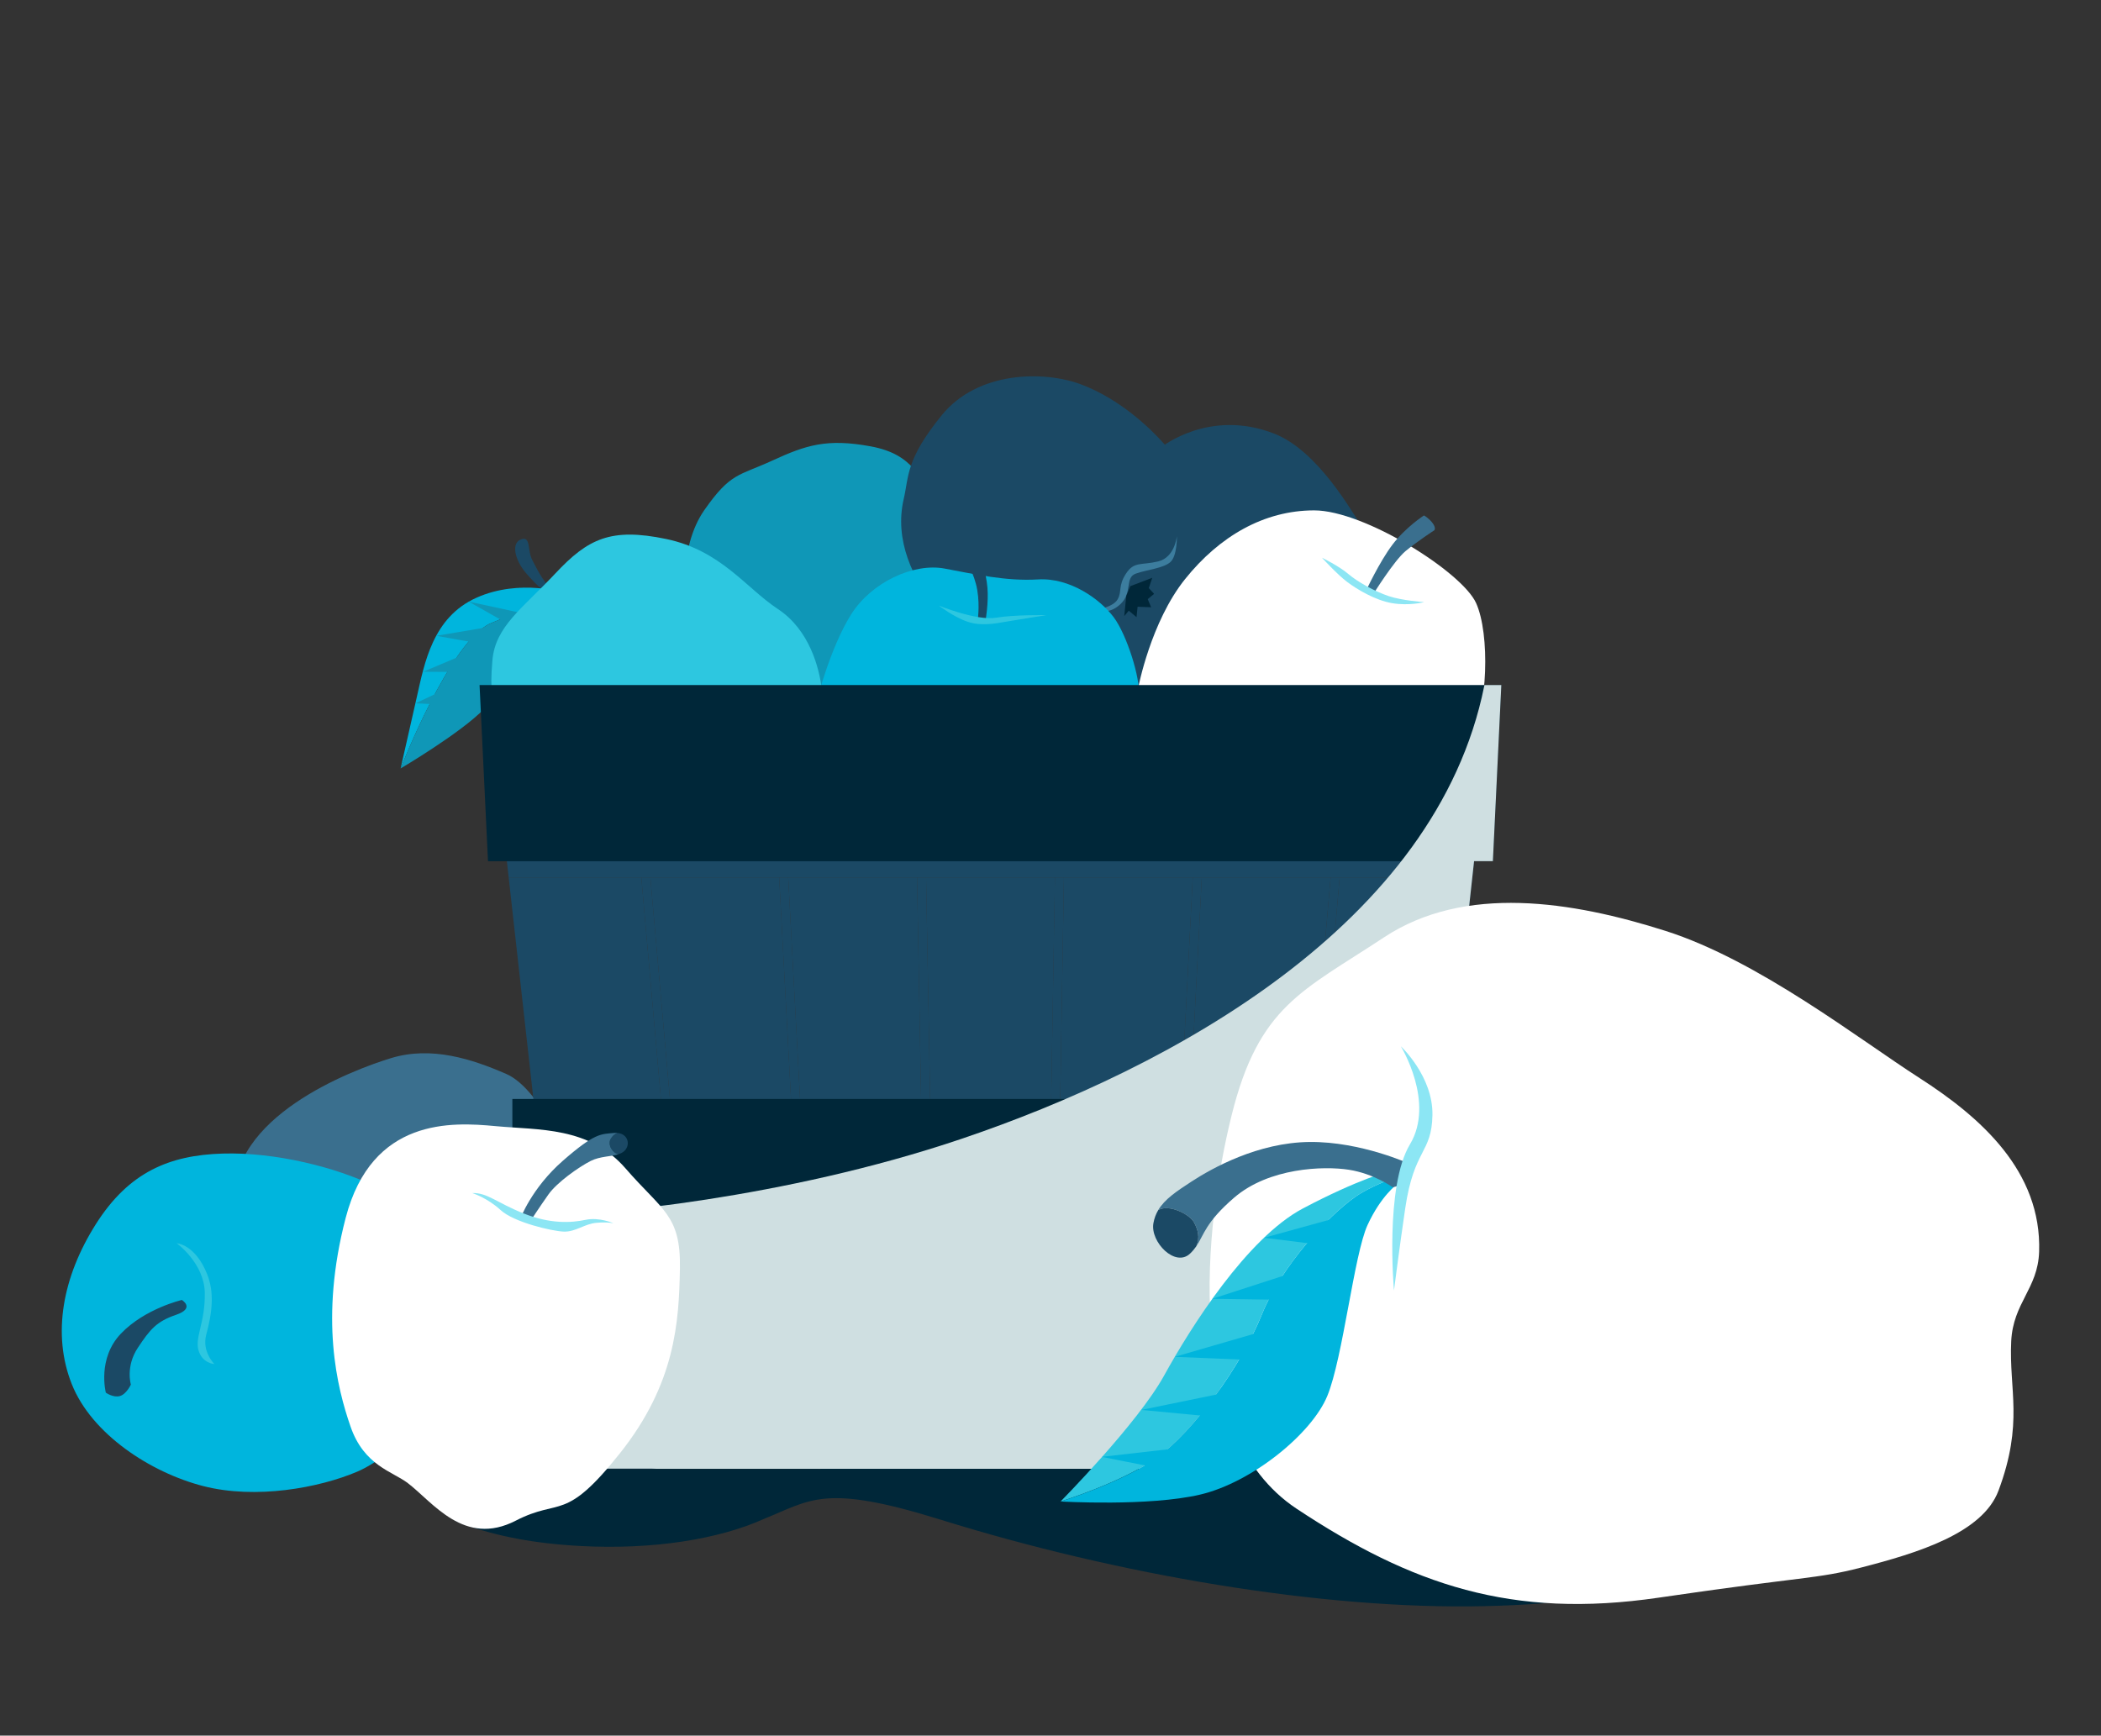
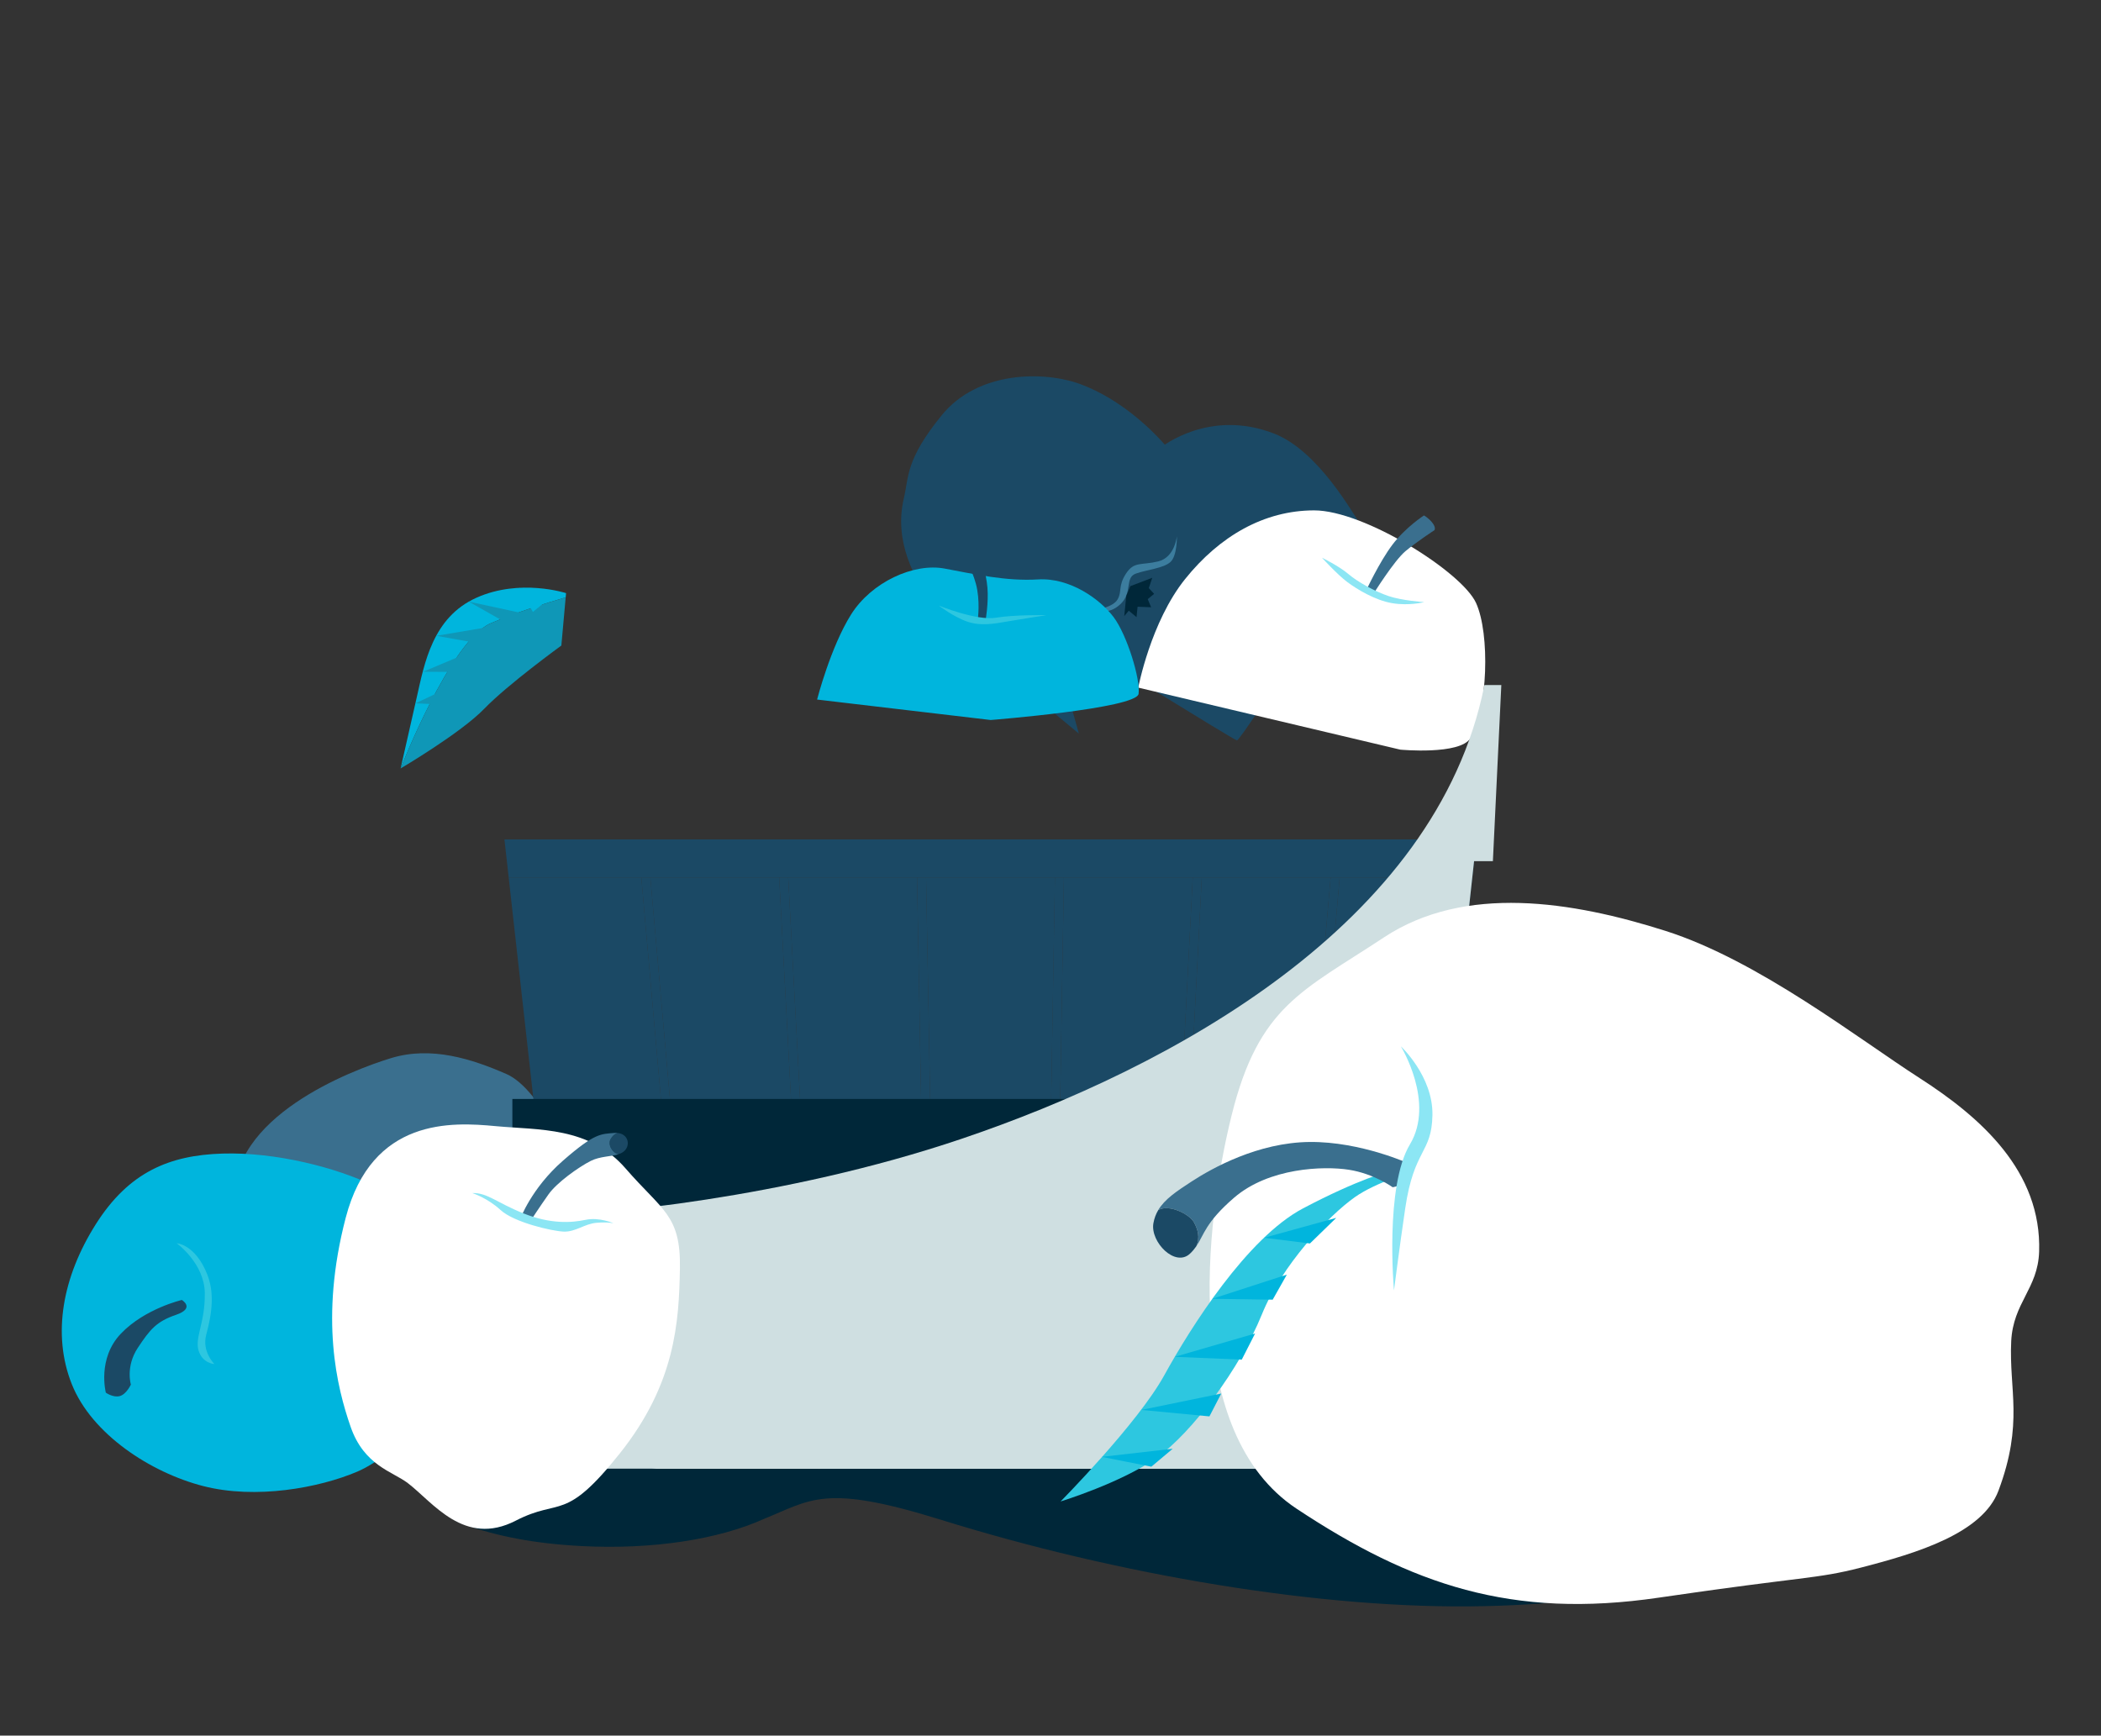
<svg xmlns="http://www.w3.org/2000/svg" width="374" height="309" viewBox="0 0 374 309" fill="none">
  <rect x="0" y="0" width="374" height="309" fill="#333333" stroke="none" />
  <g clip-path="url(#clip0_320_5639)">
    <path d="M145.266 261.124C145.539 261.265 145.816 261.403 146.093 261.541H145.591C145.591 261.541 145.591 261.537 145.593 261.534H82.465C84.693 265.28 75.407 268.868 82.389 271.347C88.545 273.53 95.05 274.804 103.408 275.252C116.254 275.941 128.046 274.011 135.924 270.451C144.361 267.065 146.627 264.079 167.415 270.552C198.951 280.374 235.446 286.596 264.115 285.958C323.508 284.633 325.863 261.126 325.863 261.126H145.266V261.124Z" fill="#002739" />
    <path d="M50.104 238.497C50.104 238.497 42.884 228.978 41.784 213.952C40.686 198.926 62.445 190.568 69.616 188.382C76.786 186.196 83.999 188.53 90.157 191.22C96.315 193.91 103.511 208.438 101.036 216.621C98.561 224.803 90.218 242.702 82.034 243.744C73.851 244.785 63.047 252.653 50.104 238.497Z" fill="#3A6F8E" />
    <path d="M206.792 79.575C206.792 79.575 215.264 72.715 226.776 77.183C234.715 80.265 240.734 91.35 242.443 93.775C244.154 96.201 220.849 131.944 220.193 131.82C219.537 131.696 192.765 115.061 192.765 115.061L206.792 79.575Z" fill="#1B4965" />
-     <path d="M121.881 108.18C121.881 108.18 120.664 97.57 125.364 90.837C130.067 84.104 131.468 84.765 137.47 82.005C143.473 79.244 147.175 78.03 154.978 79.465C162.78 80.9 163.88 85.427 166.583 89.622C169.284 93.818 174.955 96.808 177.359 110.204C178.607 117.148 172.586 112.694 172.586 112.694L155.979 125.499L146.075 129.585L131.769 123.733L121.881 108.18Z" fill="#0F97B7" />
    <path d="M160.881 88.787C161.812 84.819 161.163 81.904 167.626 73.942C174.09 65.982 185.93 65.98 192.471 68.447C199.358 71.043 204.73 76.224 207.196 78.991C211.339 83.637 214.044 90.225 214.395 94.718C214.615 97.549 213.483 99.634 213.281 101.815C212.409 111.245 208.108 107.648 207.339 113.203C206.57 118.759 203.391 123.445 198.906 123.267C195.71 123.14 187.782 115.42 187.782 115.42L192.055 130.612L174.731 116.236C174.731 116.236 157.384 103.703 160.881 88.787Z" fill="#1B4965" />
    <path d="M209.499 95.422C209.499 95.422 209.177 99.24 206.143 99.96C203.108 100.68 201.886 99.908 200.439 102.127C198.993 104.345 199.764 105.277 198.948 106.705C198.131 108.133 195.176 108.555 195.176 108.555C195.176 108.555 197.2 109.657 199.433 107.577C201.665 105.497 200.164 102.821 202.215 102.113C204.267 101.405 207.062 101.177 208.324 100.084C209.586 98.994 209.496 95.419 209.496 95.419L209.499 95.422Z" fill="#3C7D9E" />
    <path d="M201.217 104.355L205.118 102.866L204.498 104.704L205.445 105.727L204.31 106.667L204.911 108.117L202.5 108.02L202.317 109.876L200.935 108.726L200.128 109.681L200.49 106.079L201.217 104.355Z" fill="#002739" />
    <path d="M202.624 122.422C202.624 122.422 204.834 110.724 210.966 103.088C217.097 95.452 225.02 90.872 233.928 90.867C242.835 90.863 260.232 101.82 262.751 107.347C265.273 112.875 264.841 126.405 261.757 131.416C259.884 134.46 249.27 133.466 249.27 133.466L202.622 122.422H202.624Z" fill="white" />
    <path d="M243.143 105.227C243.143 105.227 245.524 100.077 247.874 96.967C250.224 93.858 253.48 91.768 253.48 91.768C253.48 91.768 254.326 92.221 255.005 93.109C255.684 94.001 255.334 94.402 255.334 94.402C255.334 94.402 252.293 96.376 250.217 98.102C248.142 99.826 244.398 105.877 244.398 105.877L243.145 105.225L243.143 105.227Z" fill="#3A6F8E" />
    <path d="M235.329 99.298C235.329 99.298 238.363 100.776 240.01 102.188C241.658 103.6 244.753 105.305 247.172 106.121C249.588 106.937 253.517 107.202 253.517 107.202C253.517 107.202 250.845 107.898 247.827 107.389C244.81 106.881 241.583 104.936 239.811 103.609C238.038 102.279 235.329 99.301 235.329 99.301V99.298Z" fill="#8CE6F4" />
    <path d="M145.452 124.542C145.452 124.542 147.847 115.215 151.494 109.413C155.142 103.611 162.665 100.199 168.139 101.224C173.61 102.249 179.082 103.499 184.783 103.159C190.483 102.816 195.841 106.686 198.236 109.871C200.631 113.056 203.024 120.905 202.683 123.522C202.34 126.14 176.348 128.187 176.348 128.187L145.454 124.547L145.452 124.542Z" fill="#00B5DD" />
    <path d="M174.066 110.208C174.066 110.208 174.522 106.909 173.723 103.951C172.924 100.994 171.671 99.174 170.075 98.264C168.48 97.354 168.82 95.192 169.96 94.852C171.1 94.512 172.355 95.194 173.495 97.014C174.635 98.834 175.547 102.019 175.775 104.636C176.003 107.253 175.432 110.551 175.432 110.551L174.064 110.208H174.066Z" fill="#1B4965" />
    <path d="M167.112 107.819C167.112 107.819 173.838 110.548 177.258 109.981C180.678 109.411 186.264 109.526 186.264 109.526C186.264 109.526 182.095 110.166 179.472 110.621C176.849 111.076 174.623 111.487 172.231 110.689C169.838 109.892 167.112 107.819 167.112 107.819Z" fill="#2DC7E0" />
    <path d="M87.33 110.978C91.746 109.078 97.18 107.38 100.698 106.355L100.766 105.6C100.766 105.6 92.604 102.926 84.808 106.421C77.012 109.915 75.562 118.07 74.201 124.083C72.84 130.096 71.315 136.81 71.315 136.81C71.315 136.81 80.168 114.057 87.33 110.978Z" fill="#00B5DD" />
    <path d="M87.33 110.978C80.168 114.057 71.315 136.81 71.315 136.81C71.315 136.81 82.028 130.509 86.209 126.179C90.39 121.85 99.927 114.932 99.927 114.932L100.698 106.355C97.18 107.38 91.748 109.078 87.33 110.978Z" fill="#0F97B7" />
    <path d="M77.209 125.375L73.966 125.22L78.347 123.14L77.209 125.375Z" fill="#0F97B7" />
    <path d="M81.273 119.636L75.311 119.599L82.472 116.585L81.273 119.636Z" fill="#0F97B7" />
    <path d="M84.514 114.416L77.665 113.199L87.13 111.606L84.514 114.416Z" fill="#0F97B7" />
    <path d="M89.896 110.767L83.428 107.106L93.553 109.298L89.896 110.767Z" fill="#0F97B7" />
    <path d="M94.867 108.947L92.453 104.65L97.203 107.028L94.867 108.947Z" fill="#00B5DD" />
-     <path d="M97.896 106.179C97.896 106.179 95.626 104.399 93.588 101.974C91.551 99.549 90.996 96.641 92.773 96.02C94.55 95.398 93.83 97.987 94.759 99.723C95.687 101.458 96.268 102.884 98.533 105.487C100.799 108.088 97.896 106.179 97.896 106.179Z" fill="#1B4965" />
-     <path d="M87.854 123.511C87.854 123.511 87.139 123.715 87.649 117.603C88.159 111.491 93.039 108.311 98.858 102.096C104.675 95.884 108.752 93.918 118.553 95.954C128.351 97.992 132.765 104.667 138.481 108.435C144.197 112.204 145.83 119.13 146.239 122.39C146.648 125.649 146.545 126.158 146.545 126.158L87.854 123.511Z" fill="#2DC7E0" />
    <path d="M262.829 149.451H89.795L90.552 156.227H262.086L262.829 149.451Z" fill="#1B4965" />
    <path d="M96.693 211.253L97.41 217.672H255.367L256.067 211.253H96.693Z" fill="#1B4965" />
    <path d="M235.855 261.504C244.229 261.504 251.259 255.212 252.168 246.907L255.367 217.672H233.138L229.333 261.504H235.857H235.855Z" fill="#1B4965" />
    <path d="M210.749 217.672L208.481 261.504H227.721L231.528 217.672H210.749Z" fill="#1B4965" />
    <path d="M227.721 261.504H229.331L233.136 217.672H231.528L227.721 261.504Z" fill="#1B4965" />
    <path d="M209.142 217.672L206.874 261.504H208.481L210.749 217.672H209.142Z" fill="#1B4965" />
    <path d="M256.067 211.253L262.086 156.227H238.47L233.692 211.253H256.067Z" fill="#1B4965" />
    <path d="M233.693 211.253L238.471 156.227H236.863L232.085 211.253H233.693Z" fill="#1B4965" />
    <path d="M165.861 211.253L164.851 156.227H163.243L164.251 211.253H165.861Z" fill="#1B4965" />
    <path d="M90.552 156.227L96.693 211.253H119.03L114.163 156.227H90.552Z" fill="#1B4965" />
    <path d="M143.249 211.253L140.312 156.227H138.702L141.642 211.253H143.249Z" fill="#1B4965" />
    <path d="M164.251 211.253L163.243 156.227H140.312L143.249 211.253H164.251Z" fill="#1B4965" />
    <path d="M211.083 211.253L213.932 156.227H212.322L209.473 211.253H211.083Z" fill="#1B4965" />
    <path d="M141.642 211.253L138.702 156.227H115.77L120.637 211.253H141.642Z" fill="#1B4965" />
    <path d="M232.085 211.253L236.863 156.227H213.932L211.083 211.253H232.085Z" fill="#1B4965" />
    <path d="M115.77 156.227H114.163L119.03 211.253H120.638L115.77 156.227Z" fill="#1B4965" />
    <path d="M188.471 211.253L189.39 156.227H187.782L186.863 211.253H188.471Z" fill="#1B4965" />
    <path d="M194.932 217.672H188.941H188.365L188.349 218.607L187.632 261.504H190.433H206.874L209.142 217.672H194.932Z" fill="#1B4965" />
    <path d="M204.331 156.227H201.24H189.39L188.471 211.253H192.525H195.593H209.473L212.322 156.227H204.331Z" fill="#1B4965" />
    <path d="M121.815 242.744L119.596 217.672H97.41L97.642 219.761L100.677 246.94C101.603 255.23 108.625 261.502 116.985 261.502H123.474L121.815 242.742V242.744Z" fill="#1B4965" />
    <path d="M143.442 244.994L141.985 217.672H121.206L123.474 243.319L125.084 261.504H144.326L143.442 244.994Z" fill="#1B4965" />
    <path d="M164.771 239.585L164.369 217.672H143.593L145.043 244.846L145.934 261.504H165.175L164.771 239.585Z" fill="#1B4965" />
    <path d="M176.562 217.672H165.979L166.367 238.811L166.783 261.504H176.562H186.024L186.699 221.035L186.755 217.672H176.562Z" fill="#1B4965" />
    <path d="M187.794 156.227H164.851L165.861 211.253H186.863L187.794 156.227Z" fill="#1B4965" />
    <path d="M166.367 238.811L165.979 217.672H164.369L164.771 239.585L165.175 261.504H166.783L166.367 238.811Z" fill="#1B4965" />
    <path d="M123.474 243.319L121.206 217.672H119.599L121.815 242.744L123.477 261.504H125.084L123.474 243.319Z" fill="#1B4965" />
    <path d="M145.043 244.846L143.592 217.672H141.985L143.442 244.994L144.326 261.504H145.933L145.043 244.846Z" fill="#1B4965" />
    <path d="M186.755 217.672L186.699 221.035L186.024 261.504H187.632L188.349 218.607L188.365 217.672H186.755Z" fill="#1B4965" />
-     <path d="M265.755 153.328H86.869L85.367 121.967H267.257L265.755 153.328Z" fill="#002739" />
    <path d="M260.709 195.655H91.207V214.639H260.709V195.655Z" fill="#002739" />
    <path d="M100.047 242.064L102.564 261.471H120.854L110.647 248.286" fill="#1B4965" />
    <g style="mix-blend-mode:multiply">
      <path d="M264.244 121.967C264.23 122.031 264.218 122.094 264.204 122.157C255.644 164.55 208.455 190.155 171.128 202.765C139.381 213.492 106.442 216.246 97.252 216.511L97.408 217.674L97.64 219.764L100.136 242.118L100.045 242.064L100.663 246.83L100.674 246.942C100.689 247.06 100.707 247.177 100.721 247.294L102.559 261.469H115.97C116.306 261.49 116.642 261.504 116.981 261.504H235.85C244.224 261.504 251.254 255.212 252.163 246.907L255.362 217.672L255.694 214.639H260.704V195.655H257.769L262.082 156.224L262.399 153.325H265.75L267.252 121.965H264.239L264.244 121.967Z" fill="#CFDFE1" />
    </g>
    <path d="M81.047 225.542C77.865 220.69 73.357 214.482 66.657 211.175C59.958 207.869 49.051 205.094 39.626 205.378C30.202 205.664 22.951 208.631 17.045 217.972C11.136 227.315 9.242 237.529 12.779 246.429C16.316 255.329 26.817 262.175 36.188 264.581C45.556 266.985 56.821 264.89 63.582 262.015C70.344 259.14 81.79 247.707 83.275 246.166C84.761 244.625 85.51 232.35 81.047 225.542Z" fill="#00B5DD" />
    <path d="M32.364 231.445C32.364 231.445 25.795 232.97 21.529 237.428C17.261 241.886 18.84 247.946 18.84 247.946C18.84 247.946 20.147 248.88 21.332 248.551C22.519 248.223 23.297 246.504 23.297 246.504C23.297 246.504 22.326 243.305 24.521 239.982C26.718 236.659 27.863 235.277 31.341 234.086C34.82 232.894 32.366 231.443 32.366 231.443L32.364 231.445Z" fill="#1B4965" />
    <path d="M31.454 221.351C31.454 221.351 36.373 224.883 36.456 230.19C36.535 235.498 34.646 238.089 35.341 240.425C36.037 242.761 38.169 242.852 38.169 242.852C38.169 242.852 35.889 240.641 36.716 237.608C37.802 233.626 38.166 230.094 36.883 226.872C34.745 221.499 31.454 221.349 31.454 221.349V221.351Z" fill="#2DC7E0" />
    <path d="M362.986 222.873C363.461 208.525 352.591 198.928 341.716 191.942C330.841 184.956 313.01 170.992 296.464 165.729C279.918 160.467 260.751 157.371 246.344 166.9C231.937 176.428 224.087 179.015 219.241 198.572C214.395 218.127 210.373 255.078 230.818 268.615C251.263 282.149 269.114 288.286 295.272 284.443C321.431 280.599 323.231 281.159 331.26 279.093C341.291 276.511 352.917 272.974 355.752 265.392C360.267 253.314 357.599 247.491 358.017 238.804C358.349 231.924 362.765 229.452 362.984 222.873H362.986Z" fill="white" />
    <path d="M224.632 234.006C228.129 225.35 236.395 216.501 241.237 213.096C243.023 211.841 245.557 210.69 248.046 209.738L247.258 208.542C247.258 208.542 241.871 209.897 231.939 215.146C222.007 220.394 211.971 236.286 207.243 244.867C202.514 253.45 188.793 267.318 188.793 267.318C188.793 267.318 199.637 263.985 205.905 259.532C212.173 255.078 220.745 243.619 224.63 234.006H224.632Z" fill="#2DC7E0" />
-     <path d="M241.239 213.098C236.398 216.504 228.132 225.352 224.635 234.008C220.752 243.622 212.178 255.08 205.91 259.534C199.642 263.988 188.798 267.32 188.798 267.32C188.798 267.32 204.451 268.244 213.633 266.096C222.816 263.95 233.509 255.287 236.285 248.507C239.061 241.727 241.035 223.331 243.437 218.101C245.839 212.871 248.744 210.793 248.744 210.793L248.051 209.738C245.562 210.69 243.026 211.841 241.242 213.096L241.239 213.098Z" fill="#00B5DD" />
    <path d="M237.869 216.825L225.037 220.369L233.185 221.384L237.869 216.825Z" fill="#00B5DD" />
    <path d="M229.07 226.935L215.793 231.236L226.553 231.389L229.07 226.935Z" fill="#00B5DD" />
    <path d="M223.419 237.414L209.127 241.565L221.046 242.062L223.419 237.414Z" fill="#00B5DD" />
    <path d="M217.394 248.101L203.177 251.018L215.29 252.17L217.394 248.101Z" fill="#00B5DD" />
    <path d="M208.754 257.932L196.133 259.374L204.951 261.126L208.754 257.932Z" fill="#00B5DD" />
    <path d="M251.019 207.256C251.019 207.256 242.306 203.225 233.126 203.314C223.944 203.403 215.784 207.962 212.105 210.359C209.4 212.12 207.32 213.513 206.173 215.448C208.079 214.304 211.746 216.187 212.531 217.608C213.215 218.844 213.664 220.308 212.94 221.9C214.345 219.857 214.536 217.679 219.671 213.244C225.883 207.878 235.639 207.561 240.114 208.26C244.589 208.959 247.909 211.372 247.909 211.372C247.909 211.372 249.632 211.147 250.323 210.005C251.167 208.612 251.019 207.259 251.019 207.259V207.256Z" fill="#3A6F8E" />
    <path d="M212.533 217.608C211.746 216.185 208.082 214.304 206.176 215.448C205.764 216.145 205.471 216.907 205.316 217.787C204.733 221.105 209.196 225.699 211.842 223.188C212.301 222.751 212.648 222.329 212.942 221.902C213.666 220.31 213.217 218.847 212.533 217.611V217.608Z" fill="#1B4965" />
    <path d="M248.144 229.745C248.144 229.745 246.471 211.257 250.983 203.743C255.496 196.229 249.366 186.285 249.366 186.285C249.366 186.285 255.108 191.614 254.988 198.513C254.868 205.413 251.71 204.456 250.144 215.134C249.075 222.421 248.144 229.745 248.144 229.745Z" fill="#8CE6F4" />
    <path d="M72.587 264.041C69.86 261.966 64.814 260.943 62.407 254.002C60.001 247.06 56.866 234.743 61.533 216.834C66.201 198.926 80.476 199.763 88.206 200.493C95.936 201.222 104.87 200.54 111.378 208.047C117.886 215.551 121.202 216.311 121.033 225.835C120.863 235.359 120.243 246.312 110.346 258.748C100.449 271.185 99.84 266.598 91.809 270.735C82.643 275.458 77.076 267.461 72.584 264.041H72.587Z" fill="white" />
    <path d="M109.923 201.71C109.662 201.783 109.14 202.022 108.682 202.817C108.106 203.818 109.103 205.38 110.12 205.486C110.536 205.35 110.898 205.162 111.18 204.881C112.268 203.79 111.796 201.888 109.923 201.708V201.71Z" fill="#1B4965" />
    <path d="M108.684 202.819C109.143 202.024 109.665 201.785 109.925 201.712C109.737 201.694 109.542 201.687 109.326 201.708C106.957 201.919 105.897 201.679 100.209 206.647C94.562 211.581 92.576 217.092 92.576 217.092C93.516 217.47 94.47 217.313 94.47 217.313C94.47 217.313 96.162 214.731 97.638 212.643C99.114 210.556 102.969 207.796 105.152 206.691C106.823 205.845 108.764 205.938 110.123 205.49C109.105 205.385 108.109 203.823 108.684 202.822V202.819Z" fill="#3A6F8E" />
    <path d="M84.075 212.414C84.075 212.414 86.738 213.248 89.111 215.434C91.485 217.62 98.226 219.189 100.346 219.271C102.466 219.353 104.04 217.88 106.203 217.702C108.365 217.524 109.253 217.803 109.253 217.803C109.253 217.803 106.708 216.654 104.224 217.179C101.737 217.702 98.028 217.96 93.21 216.039C88.392 214.119 86.756 212.32 84.075 212.414Z" fill="#8CE6F4" />
  </g>
  <defs>
    <clipPath id="clip0_320_5639">
      <rect width="352" height="219" fill="white" transform="translate(11 67)" />
    </clipPath>
  </defs>
</svg>